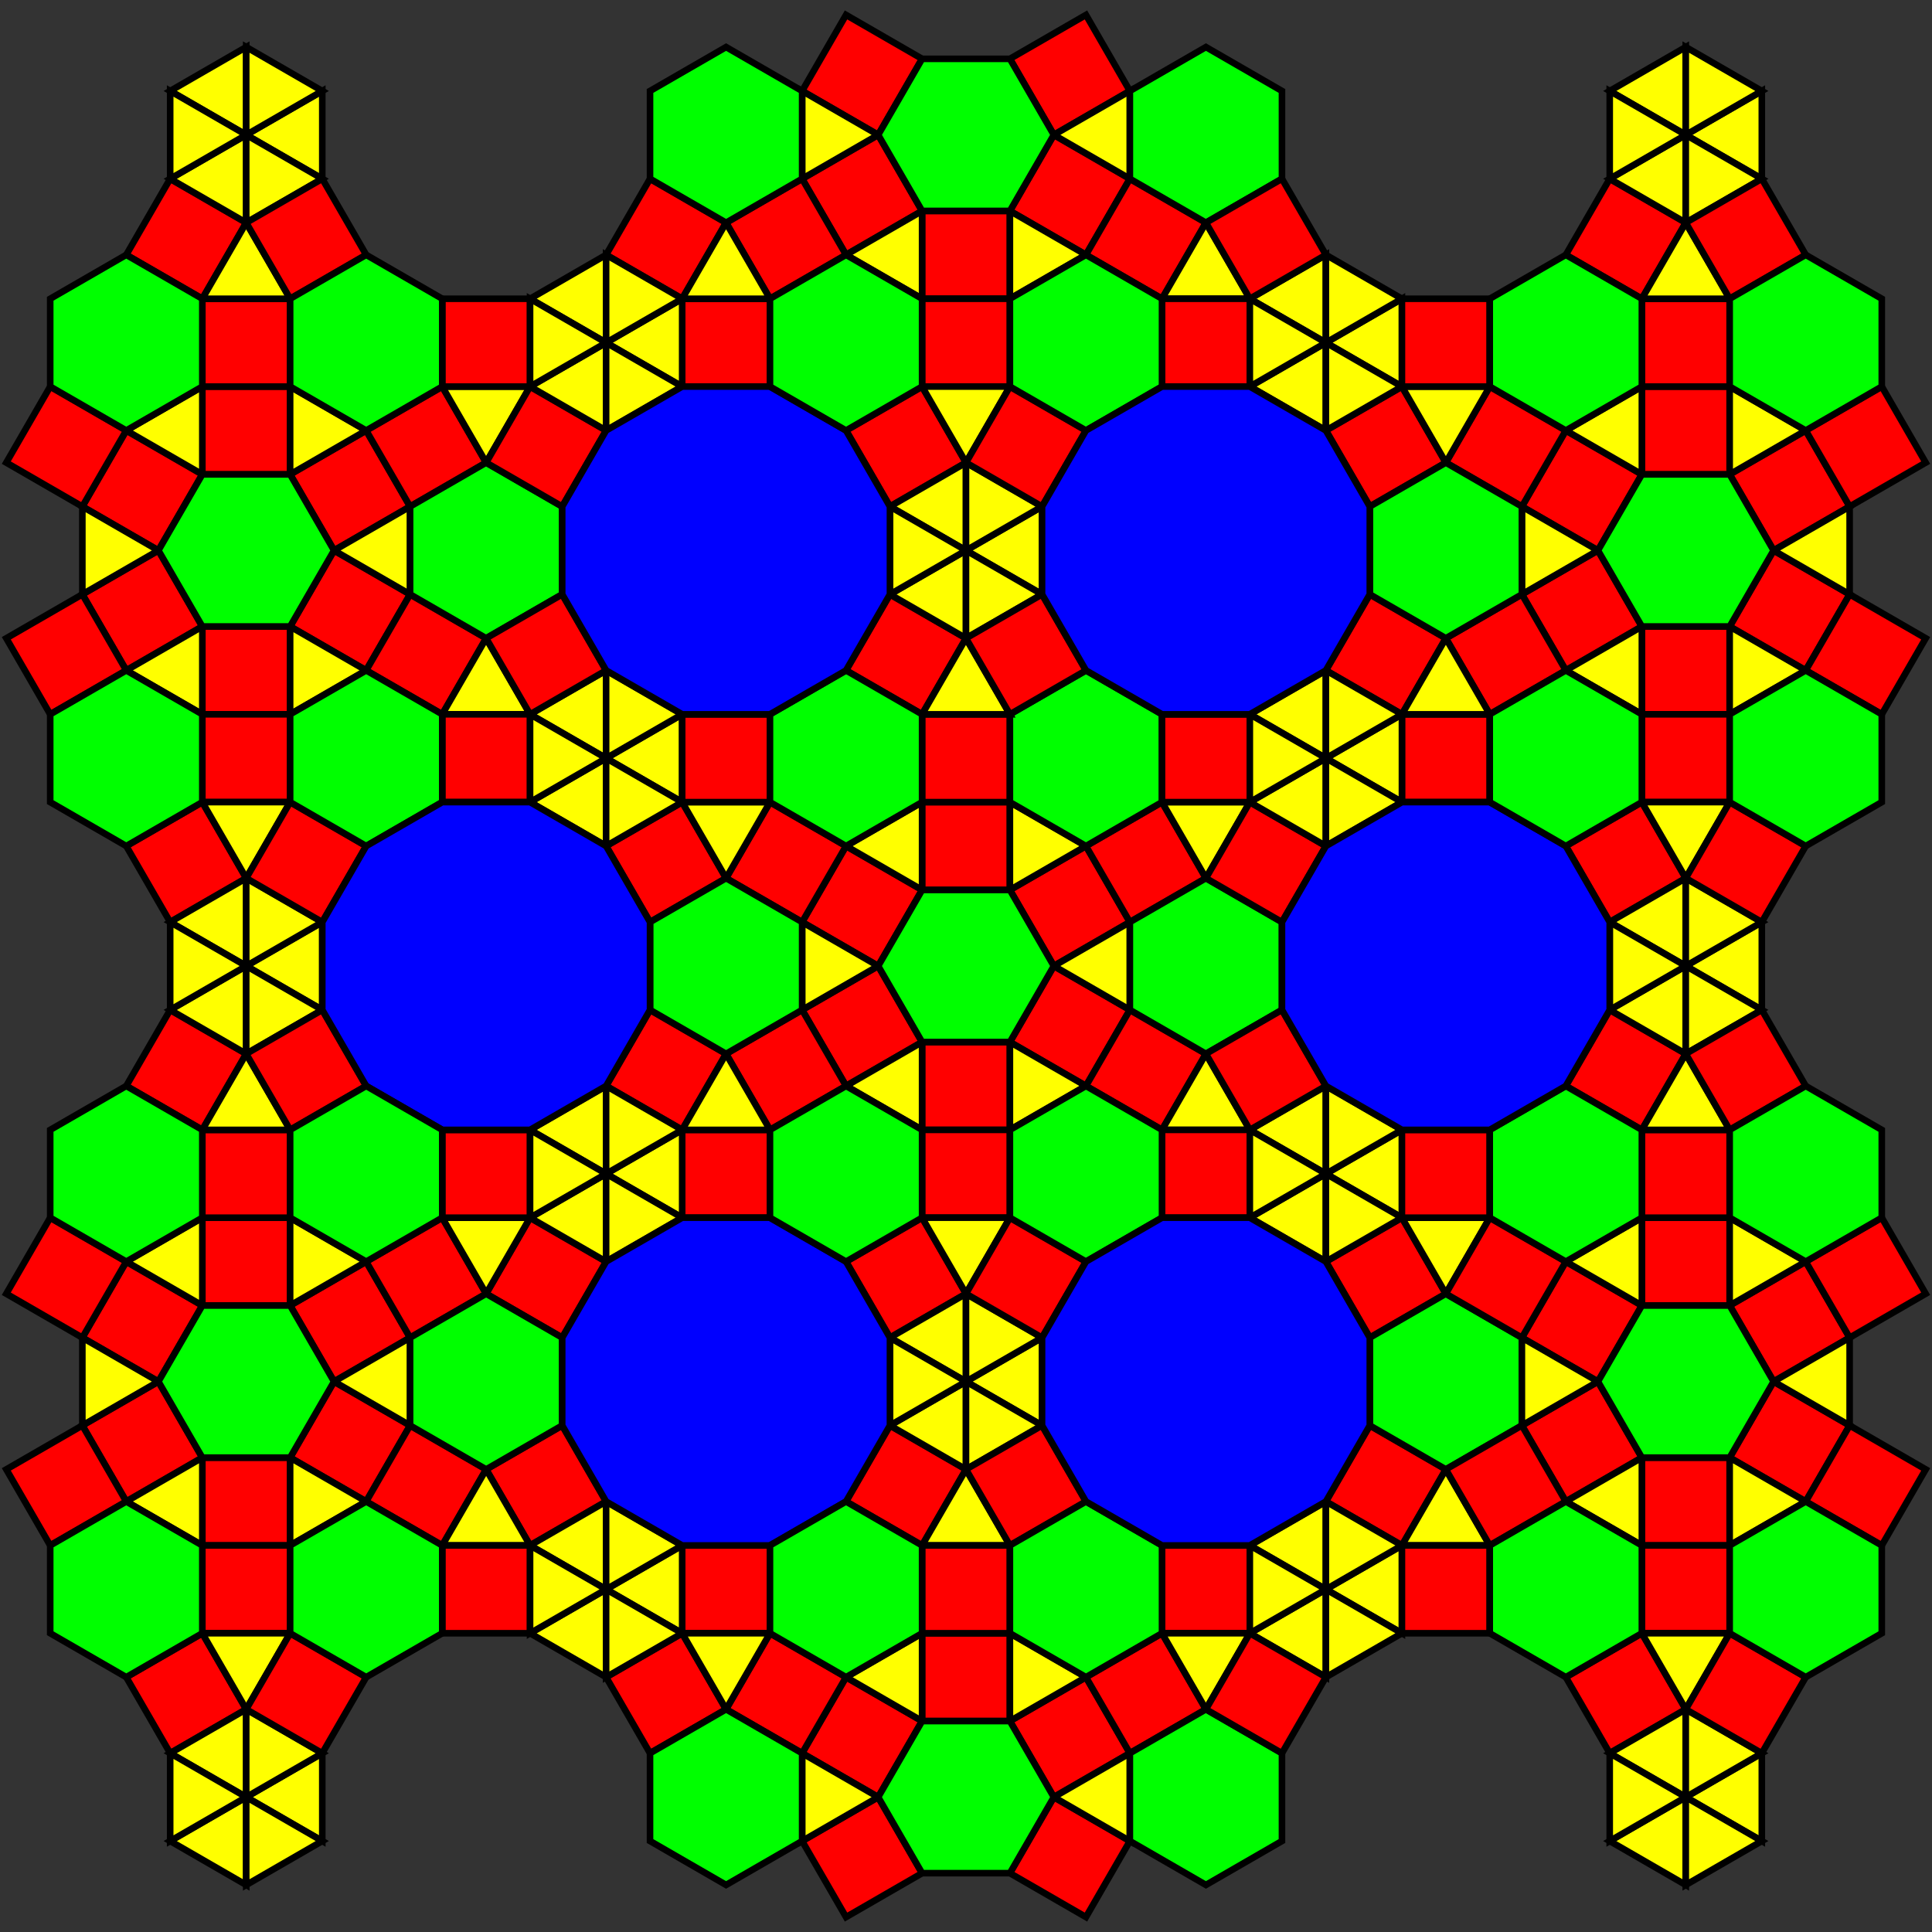
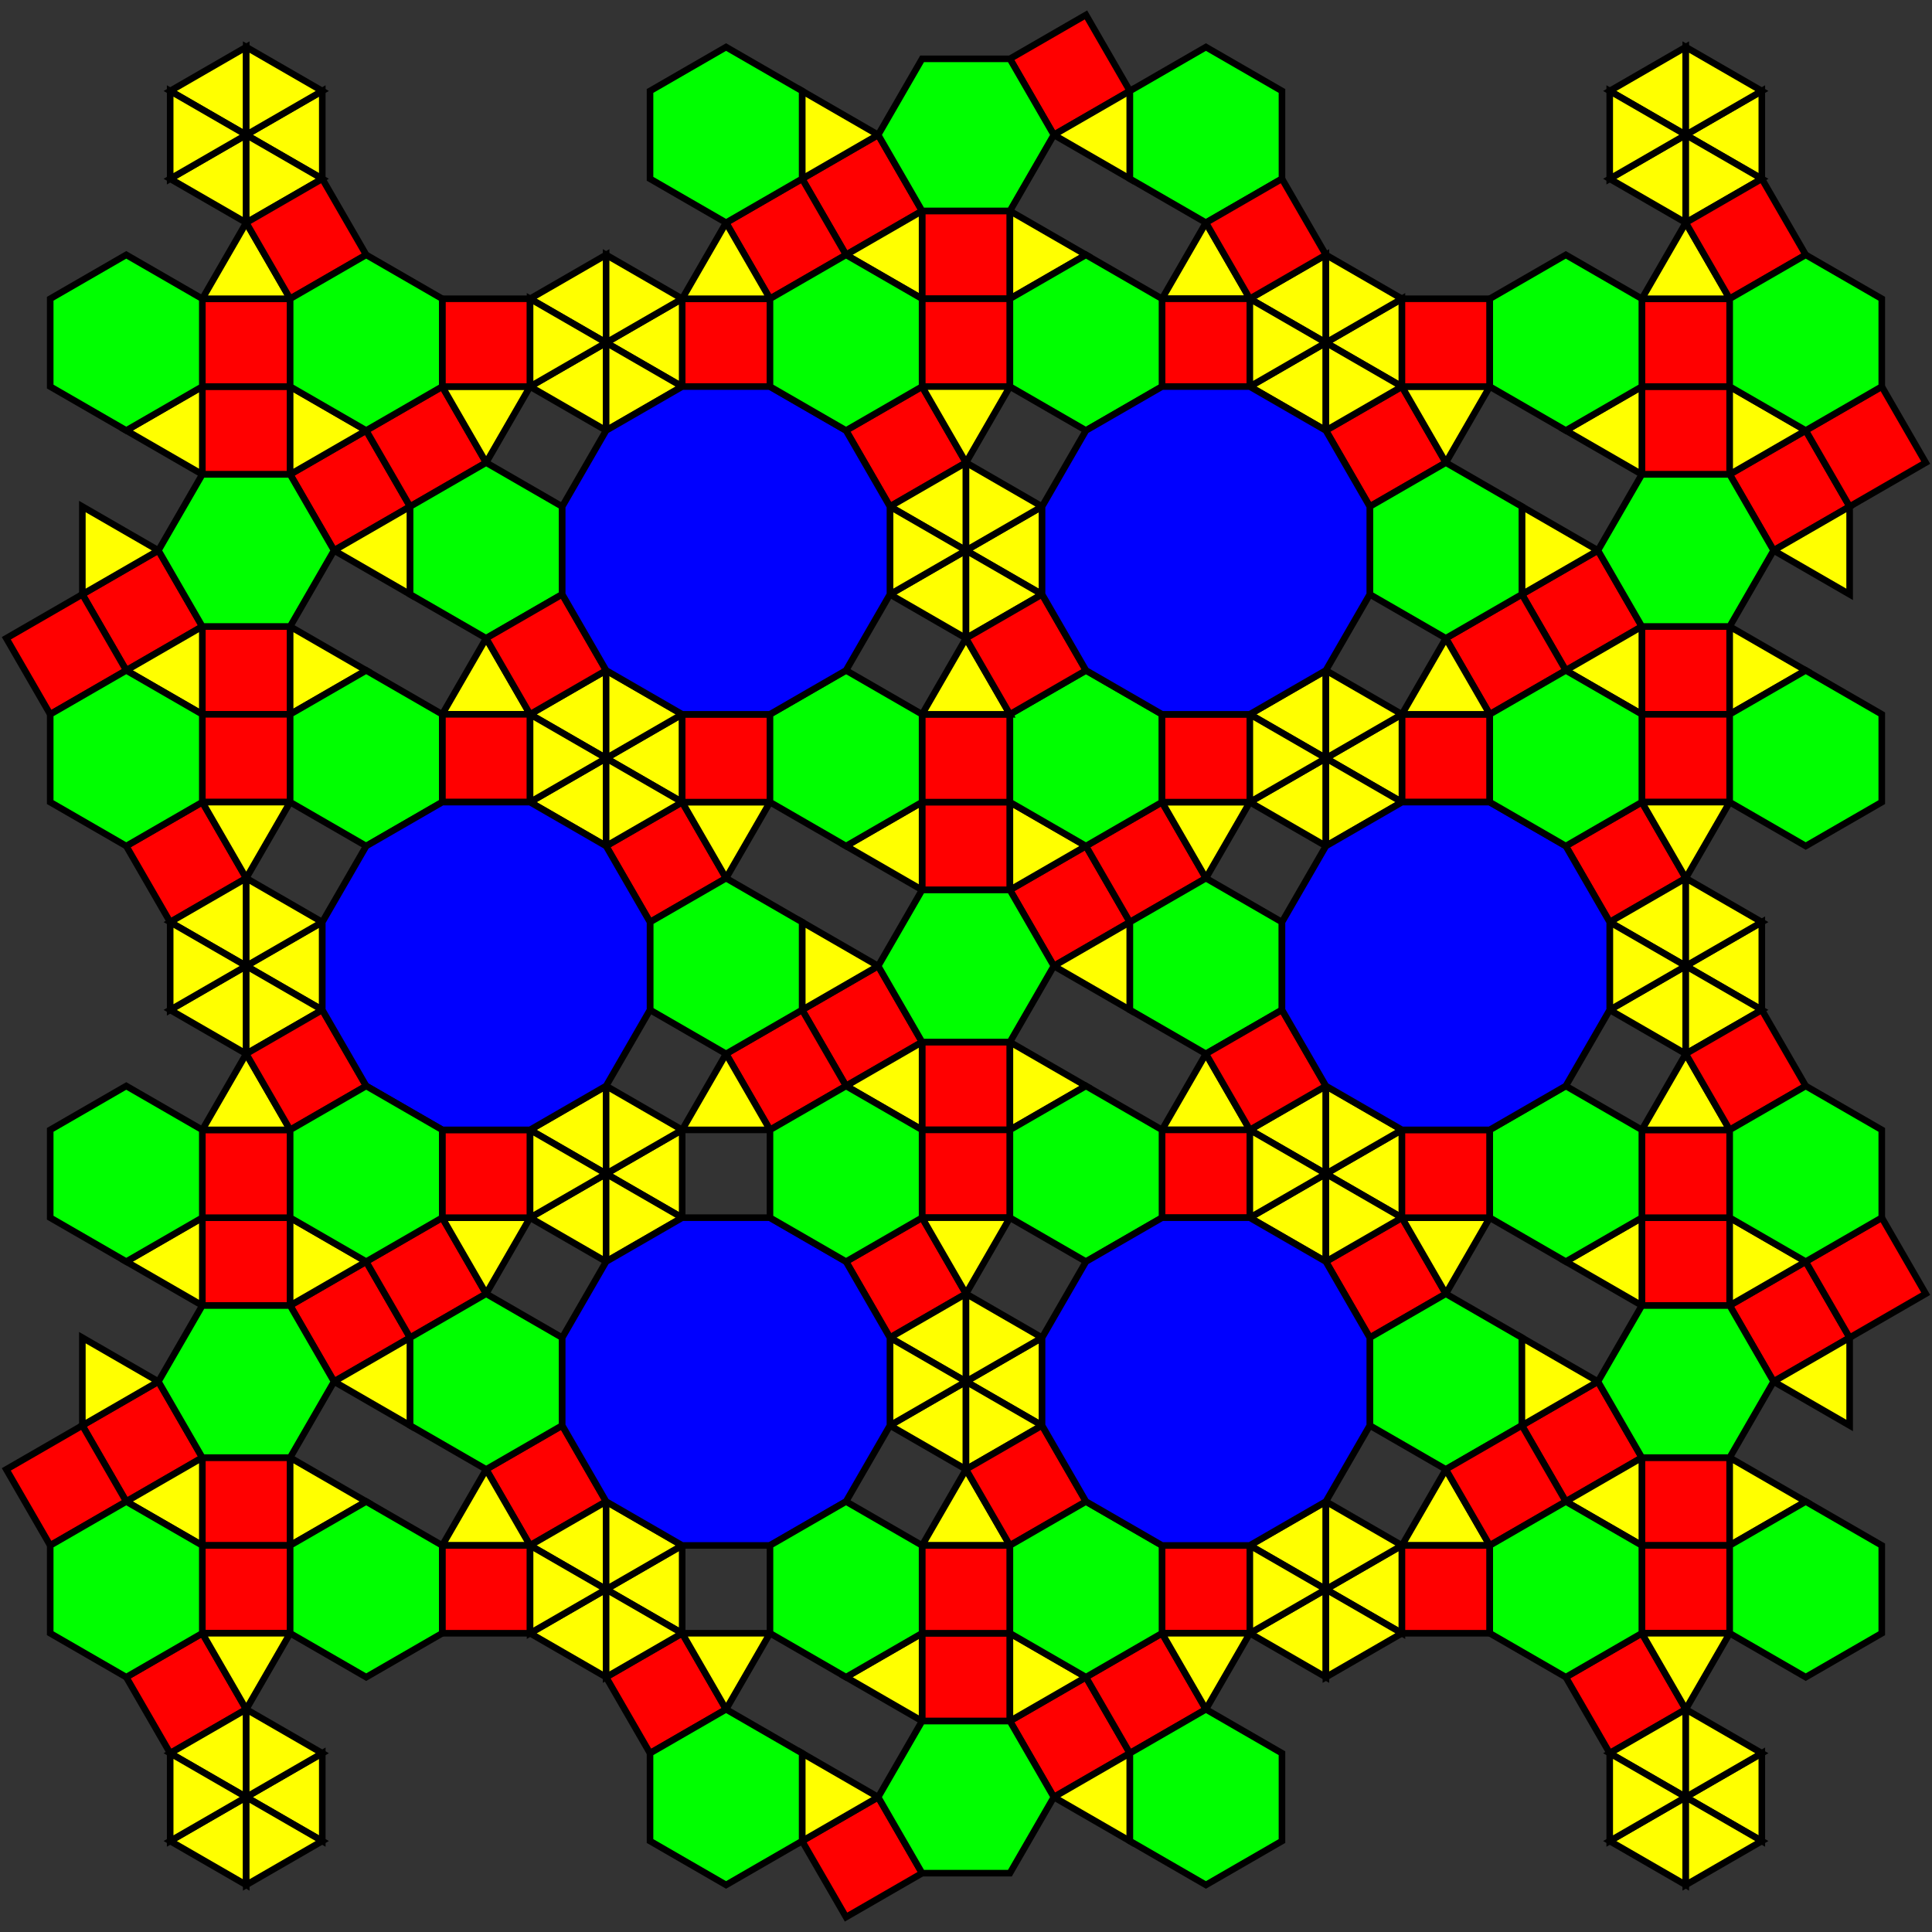
<svg xmlns="http://www.w3.org/2000/svg" xmlns:xlink="http://www.w3.org/1999/xlink" width="831.496" height="831.496" viewBox="0 0 220 220">
  <rect x="0" y="0" width="220" height="220" fill="#333333" stroke="none" />
  <style>.B{stroke:#000}.C{stroke-width:.75}.D{fill:red}.E{fill:#ff0}.F{fill:#0f0}</style>
  <g class="B C D">
    <use xlink:href="#B" />
    <use xlink:href="#B" x="23.661" y="13.66" />
    <use xlink:href="#C" />
    <use xlink:href="#C" x="-23.66" y="13.66" />
    <path d="M105 91.34h10v10h-10zm0 27.321h10v10h-10z" />
  </g>
  <path d="M96.339 123.661l8.66-5v10zM120 110l8.66-5v10zM96.339 96.34l8.66-5v10zm27.321 0l-8.66-5v10zM100 110l-8.66-5v10zm23.66 13.661l-8.66-5v10z" class="E B C" />
  <g class="D B C">
    <path d="M105 81.34h10v10h-10zm0 47.321h10v10h-10z" />
    <use xlink:href="#C" x="-32.321" y="18.66" />
    <use xlink:href="#C" x="8.66" y="-5" />
    <use xlink:href="#B" x="-8.66" y="-5" />
    <use xlink:href="#B" x="32.321" y="18.66" />
  </g>
  <path d="M137.32 100l5-8.66h-10zm0 20l5 8.66h-10z" class="E B C" />
  <g class="D B C">
-     <path d="M77.679 128.661h10v10h-10zm0 47.32h10v10h-10z" />
    <use xlink:href="#C" x="-59.641" y="65.981" />
    <use xlink:href="#C" x="-18.66" y="42.321" />
    <use xlink:href="#B" x="-35.98" y="42.321" />
    <use xlink:href="#B" x="5" y="65.981" />
  </g>
  <g class="E B C">
    <path d="M110 147.321l5-8.66h-10zm0 20l5 8.66h-10z" />
    <path d="M101.339 152.321l8.66-5v10z" />
    <path d="M101.339 162.321l8.66-5v10z" />
    <path d="M110 157.321l8.66-5v10z" />
    <path d="M118.66 162.321l-8.66 5v-10z" />
    <path d="M118.66 152.321l-8.66 5v-10z" />
    <path d="M110 157.321l-8.66 5v-10z" />
  </g>
  <g class="D B C">
    <path d="M132.32 128.661h10v10h-10zm0 47.32h10v10h-10z" />
    <use xlink:href="#C" x="-5" y="65.981" />
    <use xlink:href="#C" x="35.981" y="42.321" />
    <use xlink:href="#B" x="18.661" y="42.321" />
    <use xlink:href="#B" x="59.641" y="65.981" />
  </g>
  <g class="E B C">
    <path d="M164.641 147.321l5-8.66h-10zm0 20l5 8.66h-10zm-22.321-38.66l8.66-5v10z" />
    <path d="M142.32 138.661l8.66-5v10z" />
    <path d="M150.98 133.661l8.66-5v10z" />
    <path d="M159.641 138.661l-8.66 5v-10z" />
    <path d="M159.641 128.661l-8.66 5v-10z" />
    <path d="M150.98 133.661l-8.66 5v-10zm-8.66 42.32l8.66-5v10z" />
    <path d="M142.32 185.981l8.66-5v10z" />
    <path d="M150.98 180.981l8.66-5v10z" />
    <path d="M159.641 185.981l-8.66 5v-10z" />
    <path d="M159.641 175.981l-8.66 5v-10z" />
    <path d="M150.98 180.981l-8.66 5v-10z" />
  </g>
  <g class="F B C">
    <use xlink:href="#D" />
    <use xlink:href="#E" />
    <use xlink:href="#D" x="13.66" y="-23.661" />
    <use xlink:href="#D" y="-47.321" />
    <use xlink:href="#F" />
  </g>
  <g class="D B C">
    <use xlink:href="#B" y="94.641" />
    <use xlink:href="#B" x="23.661" y="108.301" />
    <use xlink:href="#C" y="94.641" />
    <use xlink:href="#C" x="-23.66" y="108.301" />
    <path d="M105 185.981h10v10h-10z" />
  </g>
  <path d="M120 204.641l8.66-5v10zm-23.661-13.66l8.66-5v10zm27.321 0l-8.66-5v10zM100 204.641l-8.66-5v10z" class="E B C" />
  <g class="D B C">
    <path d="M105 175.981h10v10h-10z" />
    <use xlink:href="#C" x="8.66" y="89.641" />
    <use xlink:href="#B" x="-8.66" y="89.641" />
  </g>
  <path d="M137.32 194.641l5-8.66h-10z" class="B C E" />
  <g class="F B C">
    <use xlink:href="#D" x="13.66" y="70.98" />
    <use xlink:href="#D" y="47.32" />
    <use xlink:href="#F" y="94.641" />
  </g>
  <g class="D B C">
    <use xlink:href="#B" x="81.962" y="47.321" />
    <use xlink:href="#B" x="105.622" y="60.981" />
    <use xlink:href="#C" x="81.961" y="47.321" />
    <use xlink:href="#C" x="58.301" y="60.981" />
    <path d="M186.961 138.661h10v10h-10zm0 27.32h10v10h-10z" />
  </g>
  <path d="M178.301 170.981l8.66-5v10zm23.66-13.66l8.66-5v10zm-23.66-13.66l8.66-5v10zm27.32 0l-8.66-5v10zm-23.66 13.66l-8.66-5v10zm23.66 13.66l-8.66-5v10z" class="E B C" />
  <g class="D B C">
    <path d="M186.961 128.661h10v10h-10zm0 47.32h10v10h-10z" />
    <use xlink:href="#C" x="49.641" y="65.981" />
    <use xlink:href="#C" x="90.622" y="42.321" />
    <use xlink:href="#B" x="73.302" y="42.321" />
    <use xlink:href="#B" x="114.282" y="65.981" />
    <path d="M159.641 175.981h10v10h-10z" />
    <use xlink:href="#C" x="63.301" y="89.641" />
    <use xlink:href="#B" x="45.981" y="89.641" />
  </g>
  <g class="E B C">
    <path d="M191.961 194.641l5-8.66h-10z" />
    <path d="M183.301 199.641l8.66-5v10z" />
    <path d="M183.301 209.641l8.66-5v10z" />
    <path d="M191.961 204.641l8.66-5v10z" />
    <path d="M200.621 209.641l-8.66 5v-10z" />
    <path d="M200.621 199.641l-8.66 5v-10z" />
    <path d="M191.961 204.641l-8.66 5v-10z" />
  </g>
  <use xlink:href="#B" x="100.622" y="89.641" class="B C D" />
  <g class="F B C">
    <use xlink:href="#D" x="81.961" y="47.32" />
    <use xlink:href="#E" x="13.661" y="23.66" />
    <use xlink:href="#F" x="81.961" y="47.32" />
  </g>
  <g class="D B C">
    <use xlink:href="#B" x="-81.961" y="47.321" />
    <use xlink:href="#B" x="-58.301" y="60.981" />
    <use xlink:href="#C" x="-81.962" y="47.321" />
    <use xlink:href="#C" x="-105.622" y="60.981" />
    <path d="M23.038 138.661h10v10h-10zm0 27.32h10v10h-10z" />
  </g>
  <path d="M14.378 170.981l8.66-5v10zm23.66-13.66l8.66-5v10zm-23.66-13.66l8.66-5v10zm27.32 0l-8.66-5v10zm-23.66 13.66l-8.66-5v10zm23.66 13.66l-8.66-5v10z" class="E B C" />
  <g class="D B C">
    <path d="M23.038 128.661h10v10h-10zm0 47.32h10v10h-10z" />
    <use xlink:href="#C" x="-114.282" y="65.981" />
    <use xlink:href="#C" x="-73.301" y="42.321" />
    <use xlink:href="#B" x="-90.622" y="42.321" />
    <use xlink:href="#B" x="-49.641" y="65.981" />
  </g>
  <path d="M55.359 147.321l5-8.66h-10zm0 20l5 8.66h-10z" class="E B C" />
  <use xlink:href="#C" x="-100.622" y="89.641" class="B C D" />
  <g class="E B C">
    <path d="M28.038 194.641l5-8.66h-10z" />
    <path d="M19.378 199.641l8.66-5v10z" />
    <path d="M19.378 209.641l8.66-5v10z" />
    <path d="M28.038 204.641l8.66-5v10z" />
    <path d="M36.698 209.641l-8.66 5v-10z" />
    <path d="M36.698 199.641l-8.66 5v-10z" />
    <path d="M28.038 204.641l-8.66 5v-10z" />
  </g>
  <g class="D B C">
    <path d="M50.359 175.981h10v10h-10z" />
    <use xlink:href="#C" x="-45.981" y="89.641" />
    <use xlink:href="#B" x="-63.301" y="89.641" />
  </g>
  <g class="E B C">
    <path d="M82.679 194.641l5-8.66h-10zm-22.32-18.66l8.66-5v10z" />
    <path d="M60.359 185.981l8.66-5v10z" />
    <path d="M69.019 180.981l8.66-5v10z" />
    <path d="M77.679 185.981l-8.66 5v-10z" />
    <path d="M77.679 175.981l-8.66 5v-10z" />
    <path d="M69.019 180.981l-8.66 5v-10z" />
  </g>
  <g class="F B C">
    <use xlink:href="#D" x="-81.962" y="47.32" />
    <use xlink:href="#E" x="-150.263" y="23.66" />
    <use xlink:href="#E" x="-81.961" y="47.32" />
    <use xlink:href="#D" x="-68.302" y="23.66" />
    <use xlink:href="#F" x="-81.962" y="47.32" />
  </g>
  <g class="D B C">
    <use xlink:href="#B" x="81.962" y="-47.32" />
    <use xlink:href="#B" x="105.622" y="-33.66" />
    <use xlink:href="#C" x="81.961" y="-47.32" />
    <use xlink:href="#C" x="58.301" y="-33.66" />
    <path d="M186.961 44.02h10v10h-10zm0 27.32h10v10h-10z" />
  </g>
  <path d="M178.301 76.34l8.66-5v10zm23.66-13.66l8.66-5v10zm-23.66-13.66l8.66-5v10zm27.32 0l-8.66-5v10zm-23.66 13.66l-8.66-5v10zm23.66 13.66l-8.66-5v10z" class="E B C" />
  <g class="D B C">
    <path d="M186.961 34.02h10v10h-10zm0 47.32h10v10h-10z" />
    <use xlink:href="#C" x="49.641" y="-28.66" />
    <use xlink:href="#C" x="90.622" y="-52.32" />
    <use xlink:href="#B" x="73.302" y="-52.32" />
    <use xlink:href="#B" x="114.282" y="-28.66" />
    <path d="M159.641 81.34h10v10h-10zm0 47.321h10v10h-10z" />
    <use xlink:href="#C" x="22.32" y="18.66" />
    <use xlink:href="#C" x="63.301" y="-5" />
    <use xlink:href="#B" x="45.981" y="-5" />
    <use xlink:href="#B" x="86.962" y="18.66" />
  </g>
  <g class="E B C">
    <path d="M191.961 100l5-8.66h-10zm0 20l5 8.66h-10z" />
    <path d="M183.301 105l8.66-5v10z" />
    <path d="M183.301 115l8.66-5v10z" />
    <path d="M191.961 110l8.66-5v10z" />
    <path d="M200.621 115l-8.66 5v-10z" />
    <path d="M200.621 105l-8.66 5v-10z" />
    <path d="M191.961 110l-8.66 5v-10z" />
  </g>
  <g class="D B C">
    <use xlink:href="#C" x="76.961" y="18.66" />
    <use xlink:href="#B" x="100.622" y="-5" />
  </g>
  <g class="F B C">
    <use xlink:href="#D" x="81.961" y="-47.321" />
    <use xlink:href="#E" x="13.661" y="-23.66" />
    <use xlink:href="#F" x="81.961" y="-47.321" />
  </g>
  <g class="D B C">
    <use xlink:href="#B" x="-81.961" y="-47.32" />
    <use xlink:href="#B" x="-58.301" y="-33.66" />
    <use xlink:href="#C" x="-81.962" y="-47.32" />
    <use xlink:href="#C" x="-105.622" y="-33.66" />
    <path d="M23.038 44.02h10v10h-10zm0 27.32h10v10h-10z" />
  </g>
  <path d="M14.378 76.34l8.66-5v10zm23.66-13.66l8.66-5v10zm-23.66-13.66l8.66-5v10zm27.32 0l-8.66-5v10zm-23.66 13.66l-8.66-5v10zm23.66 13.66l-8.66-5v10z" class="E B C" />
  <g class="D B C">
    <path d="M23.038 34.02h10v10h-10zm0 47.32h10v10h-10z" />
    <use xlink:href="#C" x="-114.282" y="-28.66" />
    <use xlink:href="#C" x="-73.301" y="-52.32" />
    <use xlink:href="#B" x="-90.622" y="-52.32" />
    <use xlink:href="#B" x="-49.641" y="-28.66" />
  </g>
  <path d="M55.359 52.68l5-8.66h-10zm0 20l5 8.66h-10z" class="E B C" />
  <g class="D B C">
    <use xlink:href="#C" x="-100.622" y="-5" />
    <use xlink:href="#B" x="-76.961" y="18.66" />
  </g>
  <g class="E B C">
    <path d="M28.038 100l5-8.66h-10zm0 20l5 8.66h-10z" />
    <path d="M19.378 105l8.66-5v10z" />
    <path d="M19.378 115l8.66-5v10z" />
    <path d="M28.038 110l8.66-5v10z" />
    <path d="M36.698 115l-8.66 5v-10z" />
    <path d="M36.698 105l-8.66 5v-10z" />
    <path d="M28.038 110l-8.66 5v-10z" />
  </g>
  <g class="D B C">
    <path d="M50.359 81.34h10v10h-10zm0 47.321h10v10h-10z" />
    <use xlink:href="#C" x="-86.962" y="18.66" />
    <use xlink:href="#C" x="-45.981" y="-5" />
    <use xlink:href="#B" x="-63.301" y="-5" />
    <use xlink:href="#B" x="-22.32" y="18.66" />
  </g>
  <g class="E B C">
    <path d="M82.679 100l5-8.66h-10zm0 20l5 8.66h-10zm-22.32-38.66l8.66-5v10z" />
    <path d="M60.359 91.34l8.66-5v10z" />
    <path d="M69.019 86.34l8.66-5v10z" />
    <path d="M77.679 91.34l-8.66 5v-10z" />
    <path d="M77.679 81.34l-8.66 5v-10z" />
    <path d="M69.019 86.34l-8.66 5v-10zm-8.66 42.321l8.66-5v10z" />
    <path d="M60.359 138.661l8.66-5v10z" />
    <path d="M69.019 133.661l8.66-5v10z" />
    <path d="M77.679 138.661l-8.66 5v-10z" />
    <path d="M77.679 128.661l-8.66 5v-10z" />
    <path d="M69.019 133.661l-8.66 5v-10z" />
  </g>
  <g class="F B C">
    <use xlink:href="#D" x="-81.962" y="-47.321" />
    <use xlink:href="#E" x="-150.263" y="-70.981" />
    <use xlink:href="#E" x="-150.263" y="-23.66" />
    <use xlink:href="#E" x="-81.961" y="-47.321" />
    <use xlink:href="#D" x="-68.302" y="-70.981" />
    <use xlink:href="#F" x="-81.962" y="-47.321" />
  </g>
  <g class="D B C">
    <use xlink:href="#B" y="-94.641" />
    <use xlink:href="#B" x="23.661" y="-80.981" />
    <use xlink:href="#C" y="-94.641" />
    <use xlink:href="#C" x="-23.66" y="-80.981" />
    <path d="M105 24.02h10v10h-10z" />
  </g>
  <path d="M96.339 29.02l8.66-5v10zM120 15.359l8.66-5v10zm-20 0l-8.66-5v10zm23.66 13.661l-8.66-5v10z" class="E B C" />
  <g class="D B C">
    <path d="M105 34.02h10v10h-10z" />
    <use xlink:href="#C" x="-32.321" y="-75.981" />
    <use xlink:href="#B" x="32.321" y="-75.981" />
  </g>
  <path d="M137.32 25.359l5 8.66h-10z" class="B C E" />
  <g class="D B C">
    <path d="M77.679 34.02h10v10h-10zm0 47.32h10v10h-10z" />
    <use xlink:href="#C" x="-59.641" y="-28.66" />
    <use xlink:href="#C" x="-18.66" y="-52.32" />
    <use xlink:href="#B" x="-35.98" y="-52.32" />
    <use xlink:href="#B" x="5" y="-28.66" />
  </g>
  <g class="E B C">
    <path d="M110 52.68l5-8.66h-10zm0 20l5 8.66h-10z" />
    <path d="M101.339 57.68l8.66-5v10z" />
    <path d="M101.339 67.68l8.66-5v10z" />
    <path d="M110 62.68l8.66-5v10z" />
    <path d="M118.66 67.68l-8.66 5v-10z" />
    <path d="M118.66 57.68l-8.66 5v-10z" />
    <path d="M110 62.68l-8.66 5v-10z" />
  </g>
  <g class="D B C">
    <path d="M132.32 34.02h10v10h-10zm0 47.32h10v10h-10z" />
    <use xlink:href="#C" x="-5" y="-28.66" />
    <use xlink:href="#C" x="35.981" y="-52.32" />
    <use xlink:href="#B" x="18.661" y="-52.32" />
    <use xlink:href="#B" x="59.641" y="-28.66" />
  </g>
  <g class="E B C">
    <path d="M164.641 52.68l5-8.66h-10zm0 20l5 8.66h-10zM142.32 34.02l8.66-5v10z" />
    <path d="M142.32 44.02l8.66-5v10z" />
    <path d="M150.98 39.02l8.66-5v10z" />
    <path d="M159.641 44.02l-8.66 5v-10z" />
    <path d="M159.641 34.02l-8.66 5v-10z" />
    <path d="M150.98 39.02l-8.66 5v-10zm-8.66 42.32l8.66-5v10z" />
    <path d="M142.32 91.34l8.66-5v10z" />
    <path d="M150.98 86.34l8.66-5v10z" />
    <path d="M159.641 91.34l-8.66 5v-10z" />
    <path d="M159.641 81.34l-8.66 5v-10z" />
    <path d="M150.98 86.34l-8.66 5v-10z" />
  </g>
  <g class="F B C">
    <use xlink:href="#D" y="-94.641" />
    <use xlink:href="#E" x="-68.301" y="-70.981" />
    <use xlink:href="#E" y="-94.641" />
    <use xlink:href="#D" x="13.66" y="-118.302" />
    <use xlink:href="#F" y="-94.641" />
  </g>
  <use xlink:href="#B" x="-76.961" y="-75.981" class="B C D" />
  <g class="E B C">
    <path d="M28.038 25.359l5 8.66h-10zm-8.66-15l8.66-5v10z" />
    <path d="M19.378 20.359l8.66-5v10z" />
    <path d="M28.038 15.359l8.66-5v10z" />
    <path d="M36.698 20.359l-8.66 5v-10z" />
    <path d="M36.698 10.359l-8.66 5v-10z" />
    <path d="M28.038 15.359l-8.66 5v-10z" />
  </g>
  <g class="D B C">
    <path d="M50.359 34.02h10v10h-10z" />
    <use xlink:href="#C" x="-86.962" y="-75.981" />
    <use xlink:href="#B" x="-22.32" y="-75.981" />
  </g>
  <g class="E B C">
    <path d="M82.679 25.359l5 8.66h-10zm-22.32 8.661l8.66-5v10z" />
    <path d="M60.359 44.02l8.66-5v10z" />
    <path d="M69.019 39.02l8.66-5v10z" />
    <path d="M77.679 44.02l-8.66 5v-10z" />
    <path d="M77.679 34.02l-8.66 5v-10z" />
    <path d="M69.019 39.02l-8.66 5v-10z" />
  </g>
  <g class="F B C">
    <use xlink:href="#E" x="-150.263" y="-118.301" />
    <use xlink:href="#E" x="-81.961" y="-141.962" />
  </g>
  <g class="D B C">
    <path d="M159.641 34.02h10v10h-10z" />
    <use xlink:href="#C" x="22.32" y="-75.981" />
    <use xlink:href="#B" x="86.962" y="-75.981" />
  </g>
  <g class="E B C">
    <path d="M191.961 25.359l5 8.66h-10zm-8.66-15l8.66-5v10z" />
    <path d="M183.301 20.359l8.66-5v10z" />
    <path d="M191.961 15.359l8.66-5v10z" />
    <path d="M200.621 20.359l-8.66 5v-10z" />
    <path d="M200.621 10.359l-8.66 5v-10z" />
    <path d="M191.961 15.359l-8.66 5v-10z" />
  </g>
  <use xlink:href="#C" x="76.961" y="-75.981" class="B C D" />
  <use xlink:href="#E" x="13.661" y="-118.301" class="B C F" />
  <g fill="#00f" class="B C">
    <use xlink:href="#G" />
    <use xlink:href="#G" x="54.641" />
    <use xlink:href="#G" x="-27.32" y="-47.321" />
    <use xlink:href="#G" x="81.962" y="-47.321" />
    <use xlink:href="#G" x="54.641" y="-94.641" />
    <use xlink:href="#G" y="-94.641" />
  </g>
  <g class="F B C">
    <use xlink:href="#E" x="-68.301" y="-118.301" />
    <use xlink:href="#D" x="-81.962" y="-94.641" />
    <use xlink:href="#D" x="-81.962" />
    <use xlink:href="#E" x="-68.301" y="-23.66" />
    <use xlink:href="#E" x="-68.301" y="23.66" />
    <use xlink:href="#D" x="81.961" />
    <use xlink:href="#E" x="13.661" y="-70.981" />
    <use xlink:href="#D" x="81.961" y="-94.641" />
  </g>
  <defs>
-     <path id="B" d="M96.339 96.34l8.66 5-5 8.66-8.66-5z" />
    <path id="C" d="M123.66 96.34l-8.66 5 5 8.66 8.66-5z" />
    <path id="D" d="M115 138.661v-10l8.66-5 8.66 5v10l-8.66 5z" />
    <path id="E" d="M155.98 152.321v10l8.66 5 8.66-5v-10l-8.66-5z" />
    <path id="F" d="M105 118.661h10l5-8.66-5-8.66h-10l-5 8.66z" />
    <path id="G" d="M77.679 138.661l-8.66 5-5 8.66v10l5 8.66 8.66 5h10l8.66-5 5-8.66v-10l-5-8.66-8.66-5z" />
  </defs>
</svg>